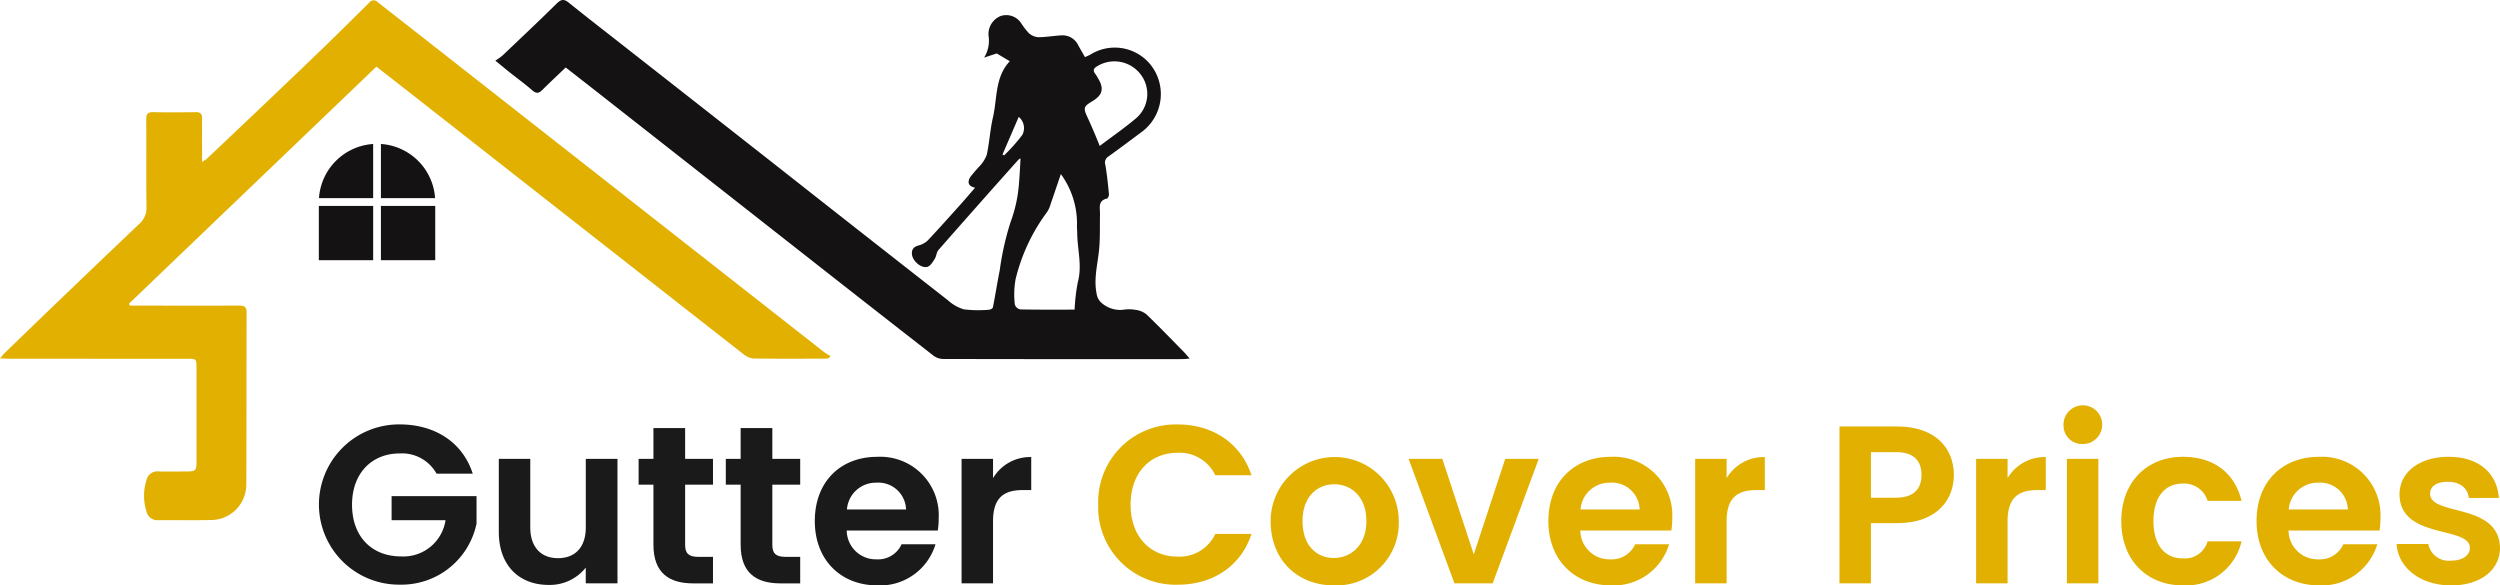
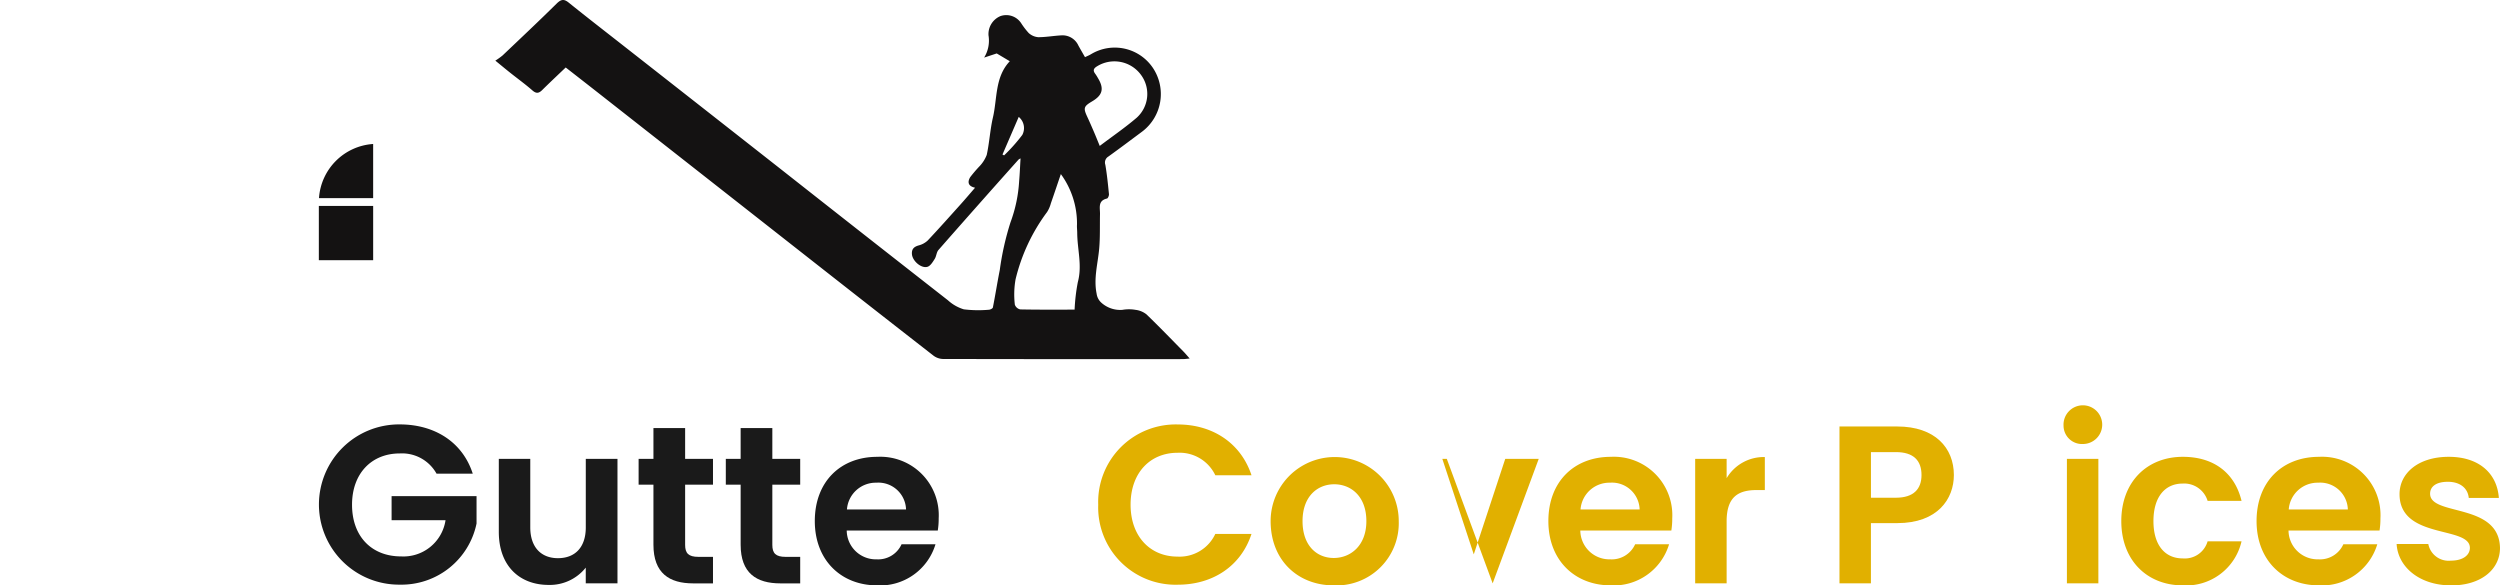
<svg xmlns="http://www.w3.org/2000/svg" width="355.94" height="83.357" viewBox="0 0 355.94 83.357">
  <defs>
    <clipPath id="clip-path">
      <rect id="Rectangle_8" data-name="Rectangle 8" width="16.572" height="16.552" transform="translate(45.397 20.499)" fill="none" />
    </clipPath>
  </defs>
  <g id="logo" transform="translate(-653.002 -39.5)">
    <path id="Path_6" data-name="Path 6" d="M67.307,67.44H62.156a5.617,5.617,0,0,0-5.248-2.88c-4,0-6.784,2.849-6.784,7.3,0,4.544,2.816,7.359,6.976,7.359a6.063,6.063,0,0,0,6.335-5.151H55.756V70.64H67.851v3.9a10.917,10.917,0,0,1-10.911,8.7,11.408,11.408,0,1,1-.032-22.815c4.992,0,8.959,2.528,10.4,7.007" transform="translate(653 39.5)" fill="#1a1a1a" />
    <path id="Path_7" data-name="Path 7" d="M87.916,83.055H83.4v-2.24a6.538,6.538,0,0,1-5.28,2.464c-4.128,0-7.1-2.688-7.1-7.551v-10.4H75.5v9.759c0,2.849,1.568,4.384,3.937,4.384,2.431,0,3.967-1.535,3.967-4.384V65.328h4.512Z" transform="translate(653 39.5)" fill="#1a1a1a" />
    <path id="Path_8" data-name="Path 8" d="M93.036,69.008H90.925v-3.68h2.111V60.945h4.512v4.383h3.967v3.68H97.548v8.575c0,1.184.48,1.7,1.888,1.7h2.079v3.776H98.7c-3.392,0-5.664-1.44-5.664-5.5Z" transform="translate(653 39.5)" fill="#1a1a1a" />
    <path id="Path_9" data-name="Path 9" d="M105.452,69.008H103.34v-3.68h2.112V60.945h4.512v4.383h3.967v3.68h-3.967v8.575c0,1.184.479,1.7,1.887,1.7h2.08v3.776h-2.816c-3.392,0-5.663-1.44-5.663-5.5Z" transform="translate(653 39.5)" fill="#1a1a1a" />
    <path id="Path_10" data-name="Path 10" d="M124.906,83.343c-5.15,0-8.895-3.584-8.895-9.151,0-5.6,3.648-9.151,8.9-9.151a8.323,8.323,0,0,1,8.737,8.767,10.583,10.583,0,0,1-.129,1.728H120.555a4.147,4.147,0,0,0,4.257,4.1,3.651,3.651,0,0,0,3.55-2.144h4.831a8.237,8.237,0,0,1-8.287,5.855m-4.318-10.815H129a3.939,3.939,0,0,0-4.224-3.808,4.115,4.115,0,0,0-4.19,3.808" transform="translate(653 39.5)" fill="#1a1a1a" />
-     <path id="Path_11" data-name="Path 11" d="M141.386,83.055h-4.479V65.328h4.479V68.08a6.147,6.147,0,0,1,5.439-3.007v4.7h-1.183c-2.655,0-4.256,1.024-4.256,4.448Z" transform="translate(653 39.5)" fill="#1a1a1a" />
    <path id="Path_12" data-name="Path 12" d="M167.69,60.433c4.959,0,8.991,2.655,10.495,7.231h-5.152a5.631,5.631,0,0,0-5.375-3.2c-3.9,0-6.688,2.848-6.688,7.392,0,4.512,2.783,7.391,6.688,7.391a5.607,5.607,0,0,0,5.375-3.231h5.152c-1.5,4.607-5.536,7.231-10.495,7.231a11.012,11.012,0,0,1-11.327-11.391A11.038,11.038,0,0,1,167.69,60.433" transform="translate(653 39.5)" fill="#e1b000" />
    <path id="Path_13" data-name="Path 13" d="M189.9,83.343c-5.119,0-8.991-3.584-8.991-9.151a9.12,9.12,0,1,1,18.24,0,8.863,8.863,0,0,1-9.249,9.151m0-3.9c2.368,0,4.64-1.728,4.64-5.247,0-3.552-2.207-5.248-4.576-5.248s-4.511,1.7-4.511,5.248c0,3.519,2.048,5.247,4.447,5.247" transform="translate(653 39.5)" fill="#e1b000" />
-     <path id="Path_14" data-name="Path 14" d="M205.353,65.329l4.479,13.6,4.481-13.6h4.768l-6.56,17.727h-5.439l-6.529-17.727Z" transform="translate(653 39.5)" fill="#e1b000" />
+     <path id="Path_14" data-name="Path 14" d="M205.353,65.329l4.479,13.6,4.481-13.6h4.768l-6.56,17.727l-6.529-17.727Z" transform="translate(653 39.5)" fill="#e1b000" />
    <path id="Path_15" data-name="Path 15" d="M229.353,83.343c-5.151,0-8.9-3.584-8.9-9.151,0-5.6,3.647-9.151,8.9-9.151a8.322,8.322,0,0,1,8.736,8.767,10.581,10.581,0,0,1-.128,1.728H225a4.147,4.147,0,0,0,4.256,4.1,3.652,3.652,0,0,0,3.551-2.144h4.831a8.238,8.238,0,0,1-8.287,5.855m-4.319-10.815h8.415a3.939,3.939,0,0,0-4.224-3.808,4.117,4.117,0,0,0-4.191,3.808" transform="translate(653 39.5)" fill="#e1b000" />
    <path id="Path_16" data-name="Path 16" d="M245.833,83.055h-4.479V65.328h4.479V68.08a6.147,6.147,0,0,1,5.439-3.007v4.7h-1.183c-2.655,0-4.256,1.024-4.256,4.448Z" transform="translate(653 39.5)" fill="#e1b000" />
    <path id="Path_17" data-name="Path 17" d="M270.119,74.48h-3.743v8.575H261.9V60.721h8.222c5.376,0,8.064,3.039,8.064,6.912,0,3.391-2.3,6.847-8.064,6.847m-.191-3.616c2.527,0,3.647-1.248,3.647-3.231,0-2.048-1.12-3.264-3.647-3.264h-3.552v6.5Z" transform="translate(653 39.5)" fill="#e1b000" />
-     <path id="Path_18" data-name="Path 18" d="M285.832,83.055h-4.479V65.328h4.479V68.08a6.147,6.147,0,0,1,5.439-3.007v4.7h-1.183c-2.655,0-4.256,1.024-4.256,4.448Z" transform="translate(653 39.5)" fill="#e1b000" />
    <path id="Path_19" data-name="Path 19" d="M293.8,60.593a2.755,2.755,0,1,1,2.751,2.623,2.626,2.626,0,0,1-2.751-2.623m.48,4.735h4.479V83.055H294.28Z" transform="translate(653 39.5)" fill="#e1b000" />
    <path id="Path_20" data-name="Path 20" d="M310.792,65.04c4.415,0,7.392,2.3,8.352,6.271h-4.832a3.484,3.484,0,0,0-3.552-2.463c-2.5,0-4.159,1.887-4.159,5.343s1.663,5.312,4.159,5.312a3.382,3.382,0,0,0,3.552-2.432h4.832a8.087,8.087,0,0,1-8.352,6.272c-5.12,0-8.768-3.584-8.768-9.152s3.648-9.151,8.768-9.151" transform="translate(653 39.5)" fill="#e1b000" />
    <path id="Path_21" data-name="Path 21" d="M330.183,83.343c-5.151,0-8.9-3.584-8.9-9.151,0-5.6,3.647-9.151,8.9-9.151a8.322,8.322,0,0,1,8.736,8.767,10.581,10.581,0,0,1-.128,1.728H325.832a4.147,4.147,0,0,0,4.256,4.1,3.652,3.652,0,0,0,3.551-2.144h4.831a8.238,8.238,0,0,1-8.287,5.855m-4.319-10.815h8.415a3.939,3.939,0,0,0-4.224-3.808,4.117,4.117,0,0,0-4.191,3.808" transform="translate(653 39.5)" fill="#e1b000" />
    <path id="Path_22" data-name="Path 22" d="M348.966,83.343c-4.447,0-7.551-2.592-7.743-5.888h4.512a2.942,2.942,0,0,0,3.2,2.368c1.76,0,2.719-.8,2.719-1.824,0-3.168-10.015-1.152-10.015-7.647,0-2.944,2.624-5.312,7.008-5.312,4.287,0,6.879,2.336,7.134,5.856h-4.287c-.128-1.376-1.216-2.3-2.975-2.3-1.664,0-2.529.672-2.529,1.7,0,3.232,9.824,1.216,9.952,7.711,0,3.04-2.656,5.344-6.976,5.344" transform="translate(653 39.5)" fill="#e1b000" />
-     <path id="Path_23" data-name="Path 23" d="M18.371,43.23,53.592,9.488c1.54,1.2,3.04,2.367,4.535,3.539Q74.912,26.188,91.7,39.343q7.09,5.559,14.19,11.108a2.583,2.583,0,0,0,1.4.591c3.4.05,6.807.027,10.21.023a3.992,3.992,0,0,0,.476-.058l.284-.317a7.817,7.817,0,0,1-.885-.527Q95.642,33.129,73.918,16.088,63.867,8.206,53.81.333a.787.787,0,0,0-1.254.061c-2.741,2.715-5.482,5.43-8.268,8.1q-7.423,7.111-14.9,14.167a4.715,4.715,0,0,1-.618.379V20.572c0-1.223-.024-2.446.008-3.668.018-.673-.218-.945-.916-.935-2.015.031-4.032.042-6.047,0-.82-.019-1,.323-.99,1.06.025,4.13-.02,8.261.034,12.391A3.047,3.047,0,0,1,19.8,31.905q-9.578,9.1-19.072,18.3c-.207.2-.385.43-.726.813.554.025.927.057,1.3.057q12.688.008,25.378.008c1.3,0,1.3.007,1.3,1.312V65.679c0,1.35-.1,1.442-1.482,1.447-1.322,0-2.645.038-3.965-.01a1.565,1.565,0,0,0-1.671,1.249,7.228,7.228,0,0,0,.012,4.487,1.553,1.553,0,0,0,1.607,1.208c2.511-.024,5.023.033,7.534-.021a5.05,5.05,0,0,0,5.054-5.048v-.012c.044-8.162.015-16.324.042-24.486,0-.817-.333-.989-1.067-.986-4.527.022-9.054.008-13.581.006H18.5l-.132-.276" transform="translate(653 39.5)" fill="#e1b000" />
    <path id="Path_24" data-name="Path 24" d="M154.48,8.138c-.33-.578-.642-1.112-.941-1.652a2.481,2.481,0,0,0-2.4-1.452c-1.109.058-2.214.262-3.32.261a2.294,2.294,0,0,1-1.353-.592,10.422,10.422,0,0,1-1.075-1.4,2.529,2.529,0,0,0-2.944-1.013,2.777,2.777,0,0,0-1.707,2.731,4.607,4.607,0,0,1-.621,3.178l1.792-.59,1.862,1.109c-2.134,2.26-1.767,5.276-2.4,8-.407,1.753-.5,3.576-.884,5.337a4.826,4.826,0,0,1-1.069,1.66,19.213,19.213,0,0,0-1.277,1.5c-.383.626-.391,1.275.686,1.512-.734.845-1.363,1.591-2.015,2.317-1.563,1.74-3.117,3.489-4.721,5.19a2.939,2.939,0,0,1-1.294.707c-.675.195-1.017.523-.958,1.255.076.948,1.315,2.06,2.217,1.788.42-.127.751-.691,1.024-1.12.245-.385.25-.948.539-1.277q5.671-6.461,11.4-12.871a1.62,1.62,0,0,1,.282-.164c-.067,1.129-.11,2.188-.2,3.242a20.1,20.1,0,0,1-1.226,5.849,39.764,39.764,0,0,0-1.53,6.8c-.354,1.773-.63,3.561-.983,5.334-.029.147-.383.32-.589.324a16.91,16.91,0,0,1-3.549-.059,5.854,5.854,0,0,1-2.254-1.283q-12.06-9.427-24.087-18.9Q99.7,15.076,88.506,6.308C85.99,4.335,83.461,2.379,80.972.372c-.686-.554-1.093-.473-1.714.136-2.532,2.5-5.125,4.94-7.706,7.391a10.026,10.026,0,0,1-1.026.735c.866.707,1.486,1.224,2.119,1.727,1.056.84,2.152,1.632,3.166,2.519.562.491.934.393,1.4-.072,1.076-1.062,2.18-2.1,3.334-3.2,1.475,1.151,2.9,2.258,4.32,3.372l32.4,25.429q7.8,6.122,15.629,12.217a2.357,2.357,0,0,0,1.337.483q17.1.039,34.2.018c.252,0,.5-.042.955-.081-.358-.4-.6-.7-.858-.963-1.757-1.786-3.5-3.594-5.3-5.328a3.086,3.086,0,0,0-1.55-.639,5.422,5.422,0,0,0-1.876,0,4.016,4.016,0,0,1-3.046-1.068,2.1,2.1,0,0,1-.625-1.256c-.438-2.155.177-4.256.368-6.383.146-1.633.081-3.286.116-4.929.019-.87-.344-1.9.994-2.213.14-.032.3-.417.282-.621-.139-1.4-.279-2.807-.518-4.194a.989.989,0,0,1,.43-1.16c1.63-1.171,3.234-2.379,4.844-3.578a6.7,6.7,0,0,0,1.516-9.023,6.547,6.547,0,0,0-8.824-1.976c-.245.151-.518.257-.868.427M153,44.084c-2.662,0-5.2.021-7.74-.031a1.049,1.049,0,0,1-.768-.673,12.414,12.414,0,0,1,.1-3.6,26.273,26.273,0,0,1,4.481-9.58,4.335,4.335,0,0,0,.545-1.245c.477-1.364.935-2.736,1.423-4.171a11.921,11.921,0,0,1,2.3,7.188c-.028.392.03.79.031,1.185.009,2.331.731,4.634.089,7A26.613,26.613,0,0,0,153,44.086m3.582-23.3c-.348-.847-.614-1.514-.9-2.174s-.574-1.325-.879-1.979c-.583-1.251-.512-1.49.689-2.2,1.5-.886,1.735-1.816.832-3.312a5.826,5.826,0,0,0-.367-.587c-.369-.476-.29-.78.249-1.1a4.684,4.684,0,0,1,6.253,1.237,4.555,4.555,0,0,1-.631,6.1c-1.62,1.387-3.39,2.6-5.251,4.006m-11.527-4.129a2.066,2.066,0,0,1,.5,2.567,25,25,0,0,1-2.589,2.909L142.731,22l2.311-5.352" transform="translate(653 39.5)" fill="#141212" />
    <g id="Group_12" data-name="Group 12" transform="translate(653 39.5)">
      <g id="Group_11" data-name="Group 11" clip-path="url(#clip-path)">
-         <path id="Path_25" data-name="Path 25" d="M54.236,28.212h7.713A8.284,8.284,0,0,0,54.236,20.5Z" fill="#141212" />
        <path id="Path_26" data-name="Path 26" d="M53.13,28.212V20.5a8.284,8.284,0,0,0-7.713,7.713Z" fill="#141212" />
-         <rect id="Rectangle_6" data-name="Rectangle 6" width="7.734" height="7.734" transform="translate(54.236 29.317)" fill="#141212" />
        <rect id="Rectangle_7" data-name="Rectangle 7" width="7.734" height="7.734" transform="translate(45.397 29.317)" fill="#141212" />
      </g>
    </g>
  </g>
</svg>